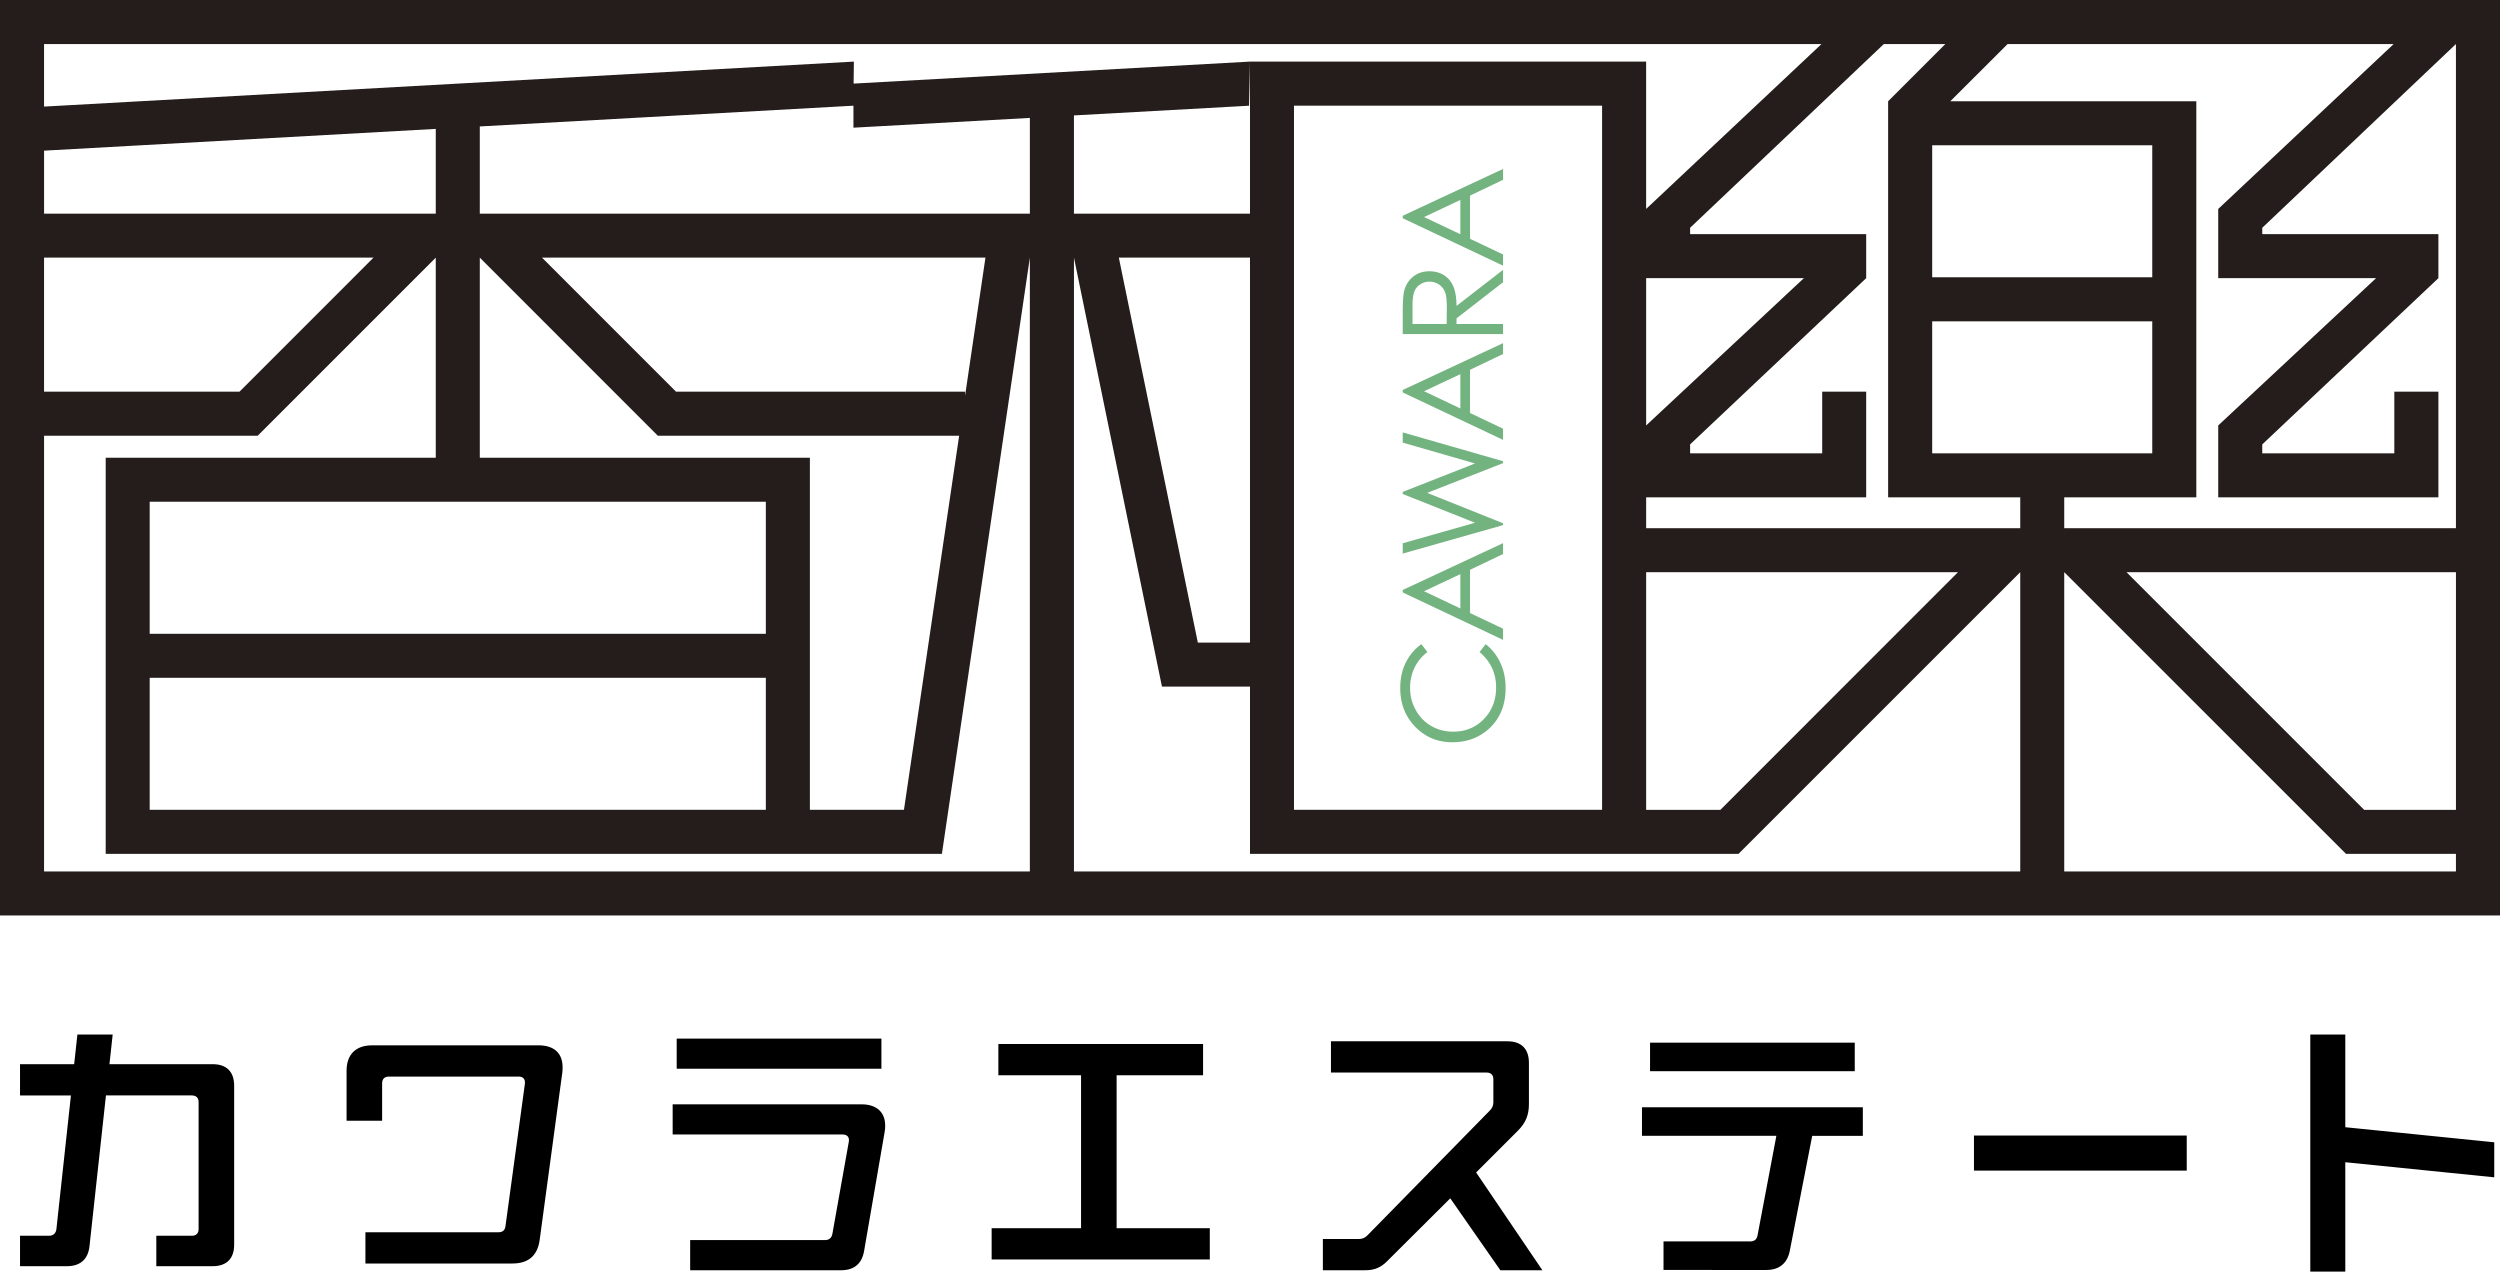
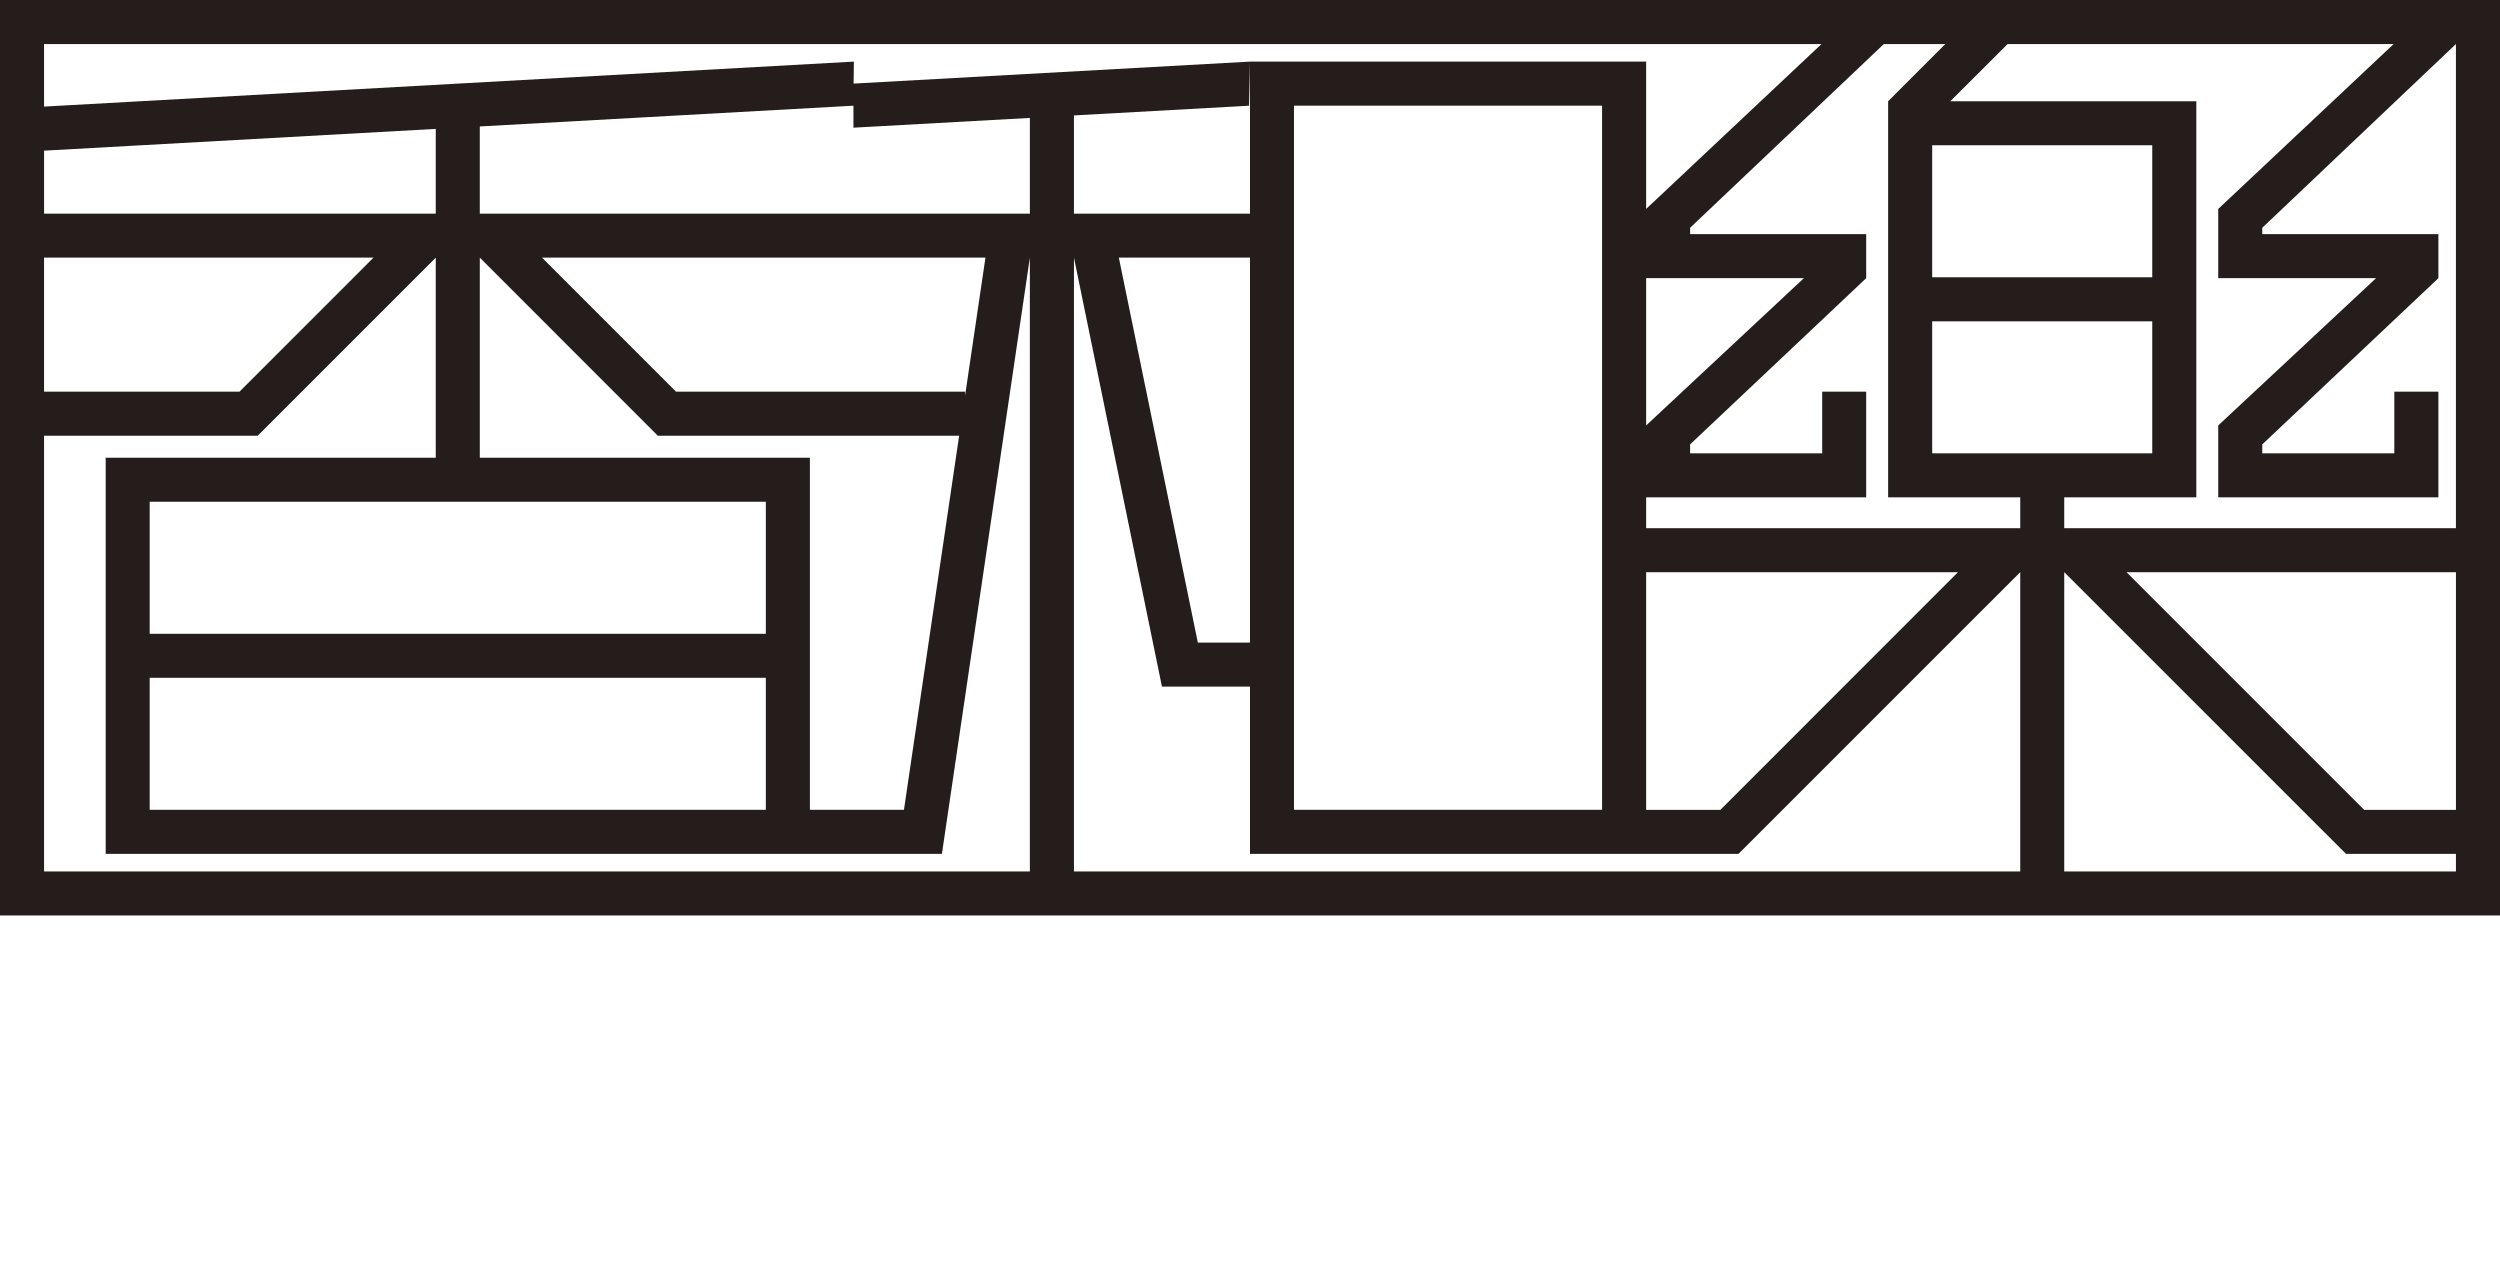
<svg xmlns="http://www.w3.org/2000/svg" id="_レイヤー_1" viewBox="0 0 324.042 164.819">
  <defs>
    <style>.cls-1,.cls-2,.cls-3{stroke-width:0}.cls-2{fill:#241d1c}.cls-3{fill:#72b380}</style>
  </defs>
  <path class="cls-2" d="M0 0v118.66h324.042V0H0zm252.15 5.709l-7.417 7.415v51.342h17.125v3.994h-48.49v-3.994h28.52V50.77h-5.702v7.99h-17.12V57.6l22.823-21.546V30.35h-22.823v-.826L244.175 5.71h7.975zm26.819 30.232h-28.525V18.828h28.525V35.94zm-28.525 5.705h28.525V58.76h-28.525V41.646zm-27.457 63.326h-9.619v-30.81h40.42l-30.801 30.81zm10.828-68.919l-20.447 19.092V36.053h20.447zM5.71 5.709h230.386l-22.729 21.373V7.986H162.02v19.706h-22.818V14.96l22.697-1.257.121-5.718-51.379 2.85.037-2.85L5.71 13.816V5.709zm201.946 7.984v91.274h-39.934V13.693h39.934zm-52.396 69.6l-10.24-49.901h17v49.9h-6.76zm-38.095 21.674h-12.19V59.329H62.19V33.396l23.077 23.082h39.054l-7.154 48.489zM19.402 87.854h79.863v17.113H19.402V87.854zm79.863-5.7H19.402V65.036h79.863v17.118zM87.624 50.769l-17.37-17.377h57.478l-2.644 17.91v-.533H87.624zM62.189 27.692V16.39l48.431-2.69v2.85l22.867-1.267v12.409H62.19zM5.711 19.527l50.771-2.82v10.985H5.712v-8.165zm0 13.865h42.702l-17.37 17.377H5.71V33.392zm0 79.564V56.478h27.69l23.081-23.082V59.33H13.7v51.343h108.387l11.4-77.28v79.564H5.711zm133.492 0V33.392l11.405 55.6h11.413v21.68h63.332v-.01l36.505-36.5v38.794H139.203zm179.128 0H267.56V74.163l36.513 36.504v.01l14.258-.005v2.284zm0-7.984l-11.891.002-30.811-30.811h42.702v30.809zm0-36.512H267.56v-3.994h17.12V13.124h-31.887l7.426-7.415h50.039L287.52 27.082v8.971h20.46l-20.46 19.092v9.321h28.538V50.77h-5.715v7.99h-17.116V57.6l22.831-21.546V30.35h-22.831v-.826L318.33 5.709V68.46z" />
-   <path class="cls-3" d="M184.236 83.493l.782 1.023a5.545 5.545 0 0 0-1.675 2.038c-.384.793-.571 1.663-.571 2.617 0 1.034.245 1.994.745 2.88a5.31 5.31 0 0 0 2.014 2.059c.84.482 1.786.727 2.822.727 1.599 0 2.916-.542 3.979-1.63 1.058-1.089 1.59-2.462 1.59-4.119 0-1.82-.71-3.344-2.14-4.572l.782-1.023a6.457 6.457 0 0 1 1.907 2.425c.455.971.683 2.054.683 3.253 0 2.273-.763 4.068-2.273 5.385-1.277 1.105-2.822 1.652-4.64 1.652-1.906 0-3.504-.667-4.804-2.007-1.295-1.33-1.942-3.005-1.942-5.014 0-1.215.227-2.316.71-3.292.49-.977 1.156-1.781 2.031-2.402zm-2.42-7.022l13.003-6.066v1.405l-4.278 2.045v5.608l4.278 2.023v1.451l-13.003-6.146v-.32zm2.764.163l4.707 2.233v-4.45l-4.707 2.217zm-2.764-4.882v-1.335l9.373-2.658-9.373-3.73v-.268l9.373-3.688-9.373-2.702v-1.324l13.003 3.735v.246l-9.837 3.858 9.837 3.938v.241l-13.003 3.687zm0-21.202l13.003-6.068v1.402l-4.278 2.047v5.604l4.278 2.027v1.452l-13.003-6.147v-.317zm2.764.16l4.707 2.234v-4.448l-4.707 2.215zm-2.764-7.412v-2.59c0-1.444.058-2.422.174-2.936.183-.77.558-1.404 1.143-1.882.576-.484 1.295-.728 2.153-.728.705 0 1.33.17 1.866.5.532.335.942.81 1.21 1.43.277.616.415 1.473.429 2.562l6.028-4.677v1.607l-6.028 4.683v.732h6.028v1.3h-13.003zm1.268-1.3h4.43l.018-2.238c0-.871-.08-1.512-.246-1.927-.174-.418-.437-.742-.8-.976s-.763-.35-1.214-.35c-.438 0-.83.12-1.187.352a1.96 1.96 0 0 0-.764.931c-.152.387-.237 1.025-.237 1.918v2.29zm-1.268-14.031l13.003-6.065v1.403l-4.278 2.047v5.604l4.278 2.028v1.45l-13.003-6.146v-.321zm2.764.165l4.707 2.228v-4.447l-4.707 2.219z" />
-   <path class="cls-1" d="M30.351 140.73v20.597c0 1.816-.978 2.793-2.793 2.793h-7.297v-3.945h4.609c.558 0 .873-.314.873-.872v-16.444c0-.559-.315-.873-.873-.873H13.733l-2.13 19.516c-.175 1.71-1.187 2.618-2.933 2.618H2.596v-3.945h3.77c.524 0 .873-.314.943-.838l1.885-17.35H2.596v-4.05h7.017l.419-3.841h4.573l-.419 3.84h13.372c1.815 0 2.793.978 2.793 2.793zm17.014 18.991h17.247c.523 0 .838-.244.907-.803l2.514-18.433c.07-.594-.21-.943-.803-.943H50.403c-.559 0-.873.315-.873.873v4.853h-4.61v-6.46c0-2.128 1.187-3.316 3.317-3.316h21.576c1.99 0 3.107 1.013 3.107 2.829 0 .209 0 .453-.035.698l-2.932 21.68c-.28 2.06-1.467 3.072-3.527 3.072H47.365v-4.05zm42.092 1.013h17.49c.525 0 .839-.28.944-.803l2.129-11.94c.105-.593-.209-.943-.803-.943h-22.03v-3.91h24.474c1.99 0 3.072 1.048 3.072 2.758 0 .21 0 .42-.07.838l-2.653 15.361c-.28 1.71-1.292 2.549-3.002 2.549H89.457v-3.91zm-1.746-26.115h26.534v3.91H87.71v-3.91zm69.099 24.579v4.05h-28.277v-4.05h11.59v-19.83h-10.718v-4.05h26.533v4.05h-11.206v19.83h12.079zm37.662 5.446l-6.494-9.321-8.203 8.169c-.803.803-1.641 1.152-2.793 1.152h-5.517v-4.05h4.679c.419 0 .768-.14 1.082-.454l15.884-16.199c.315-.314.454-.663.454-1.082v-2.968c0-.558-.314-.872-.873-.872h-20.178v-4.05h22.867c1.815 0 2.793.978 2.793 2.793v5.341c0 1.431-.42 2.444-1.432 3.457l-5.411 5.411 8.589 12.673h-5.447zm46.982-17.421h-6.562l-2.899 14.872c-.314 1.642-1.361 2.514-3.037 2.514H215.62v-3.7h11.241c.524 0 .838-.245.943-.769l2.444-12.917h-17.42v-3.7h28.626v3.7zm-1.047-8.379h-26.533v-3.7h26.533v3.7zm43.031 8.344v4.539h-27.58v-4.54h27.58zm39.859 5.412l-19.307-1.956v14.175h-4.538v-30.723h4.538v12.01l19.307 1.955v4.538z" />
</svg>